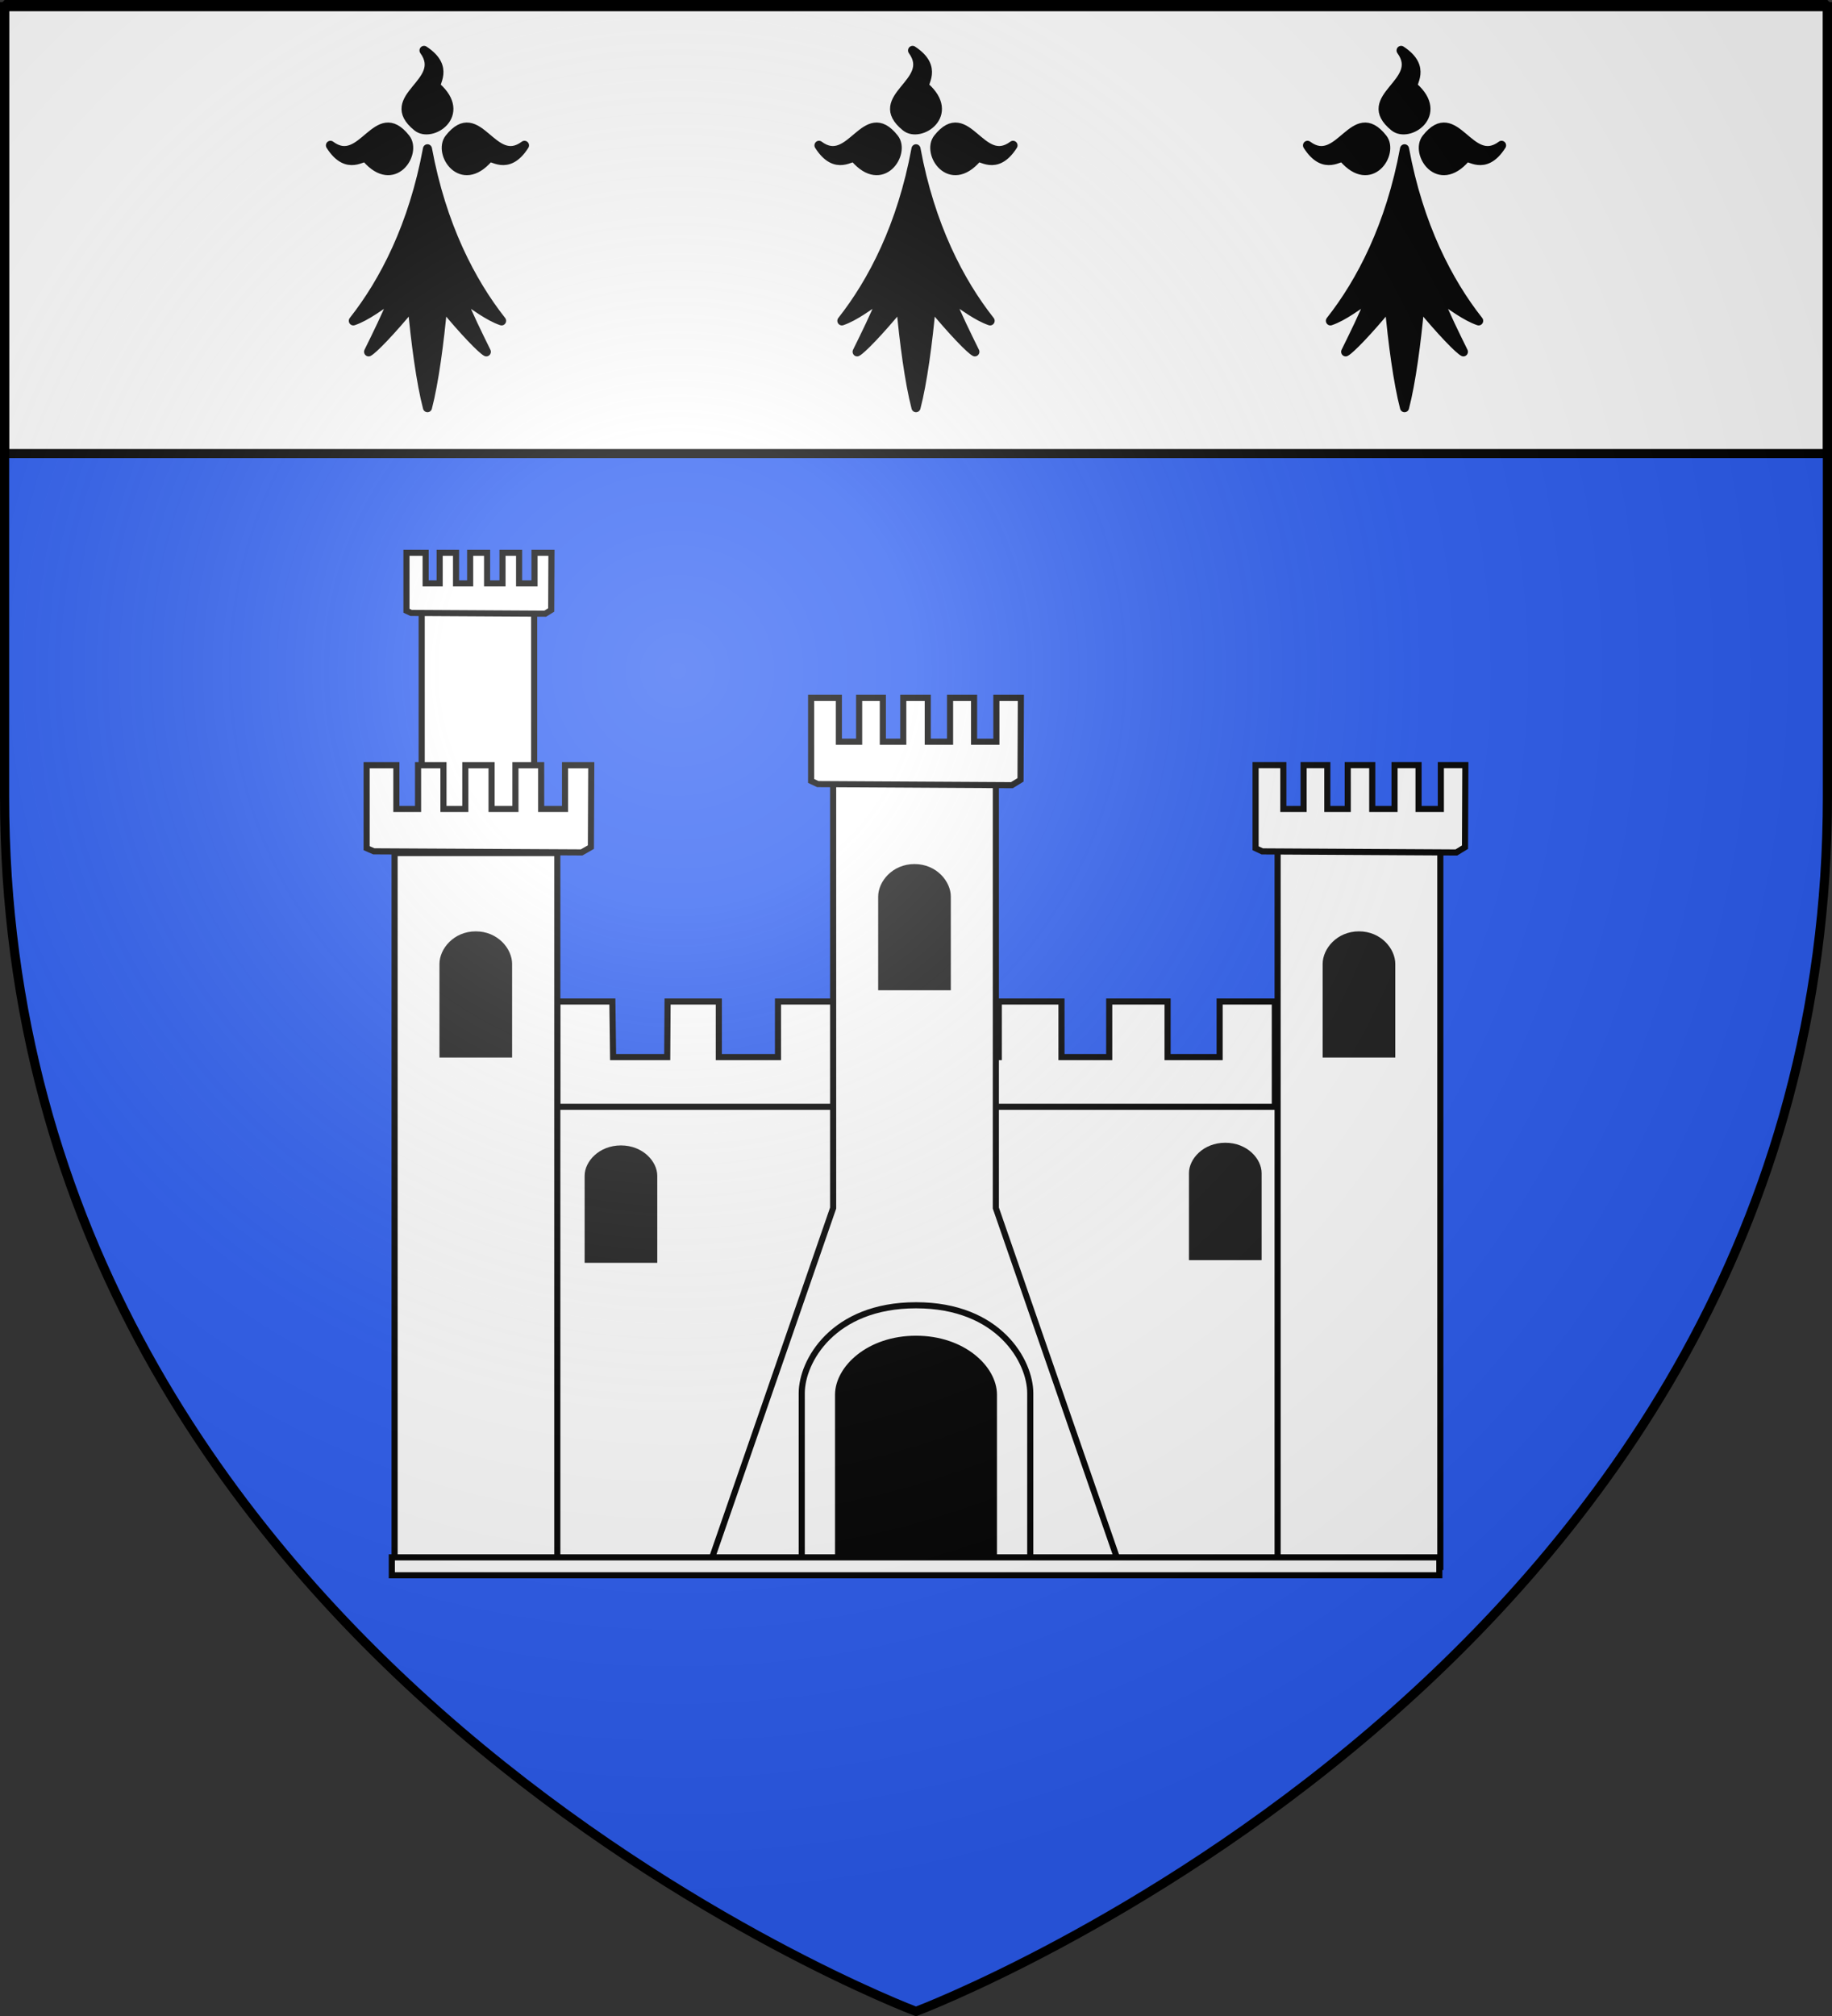
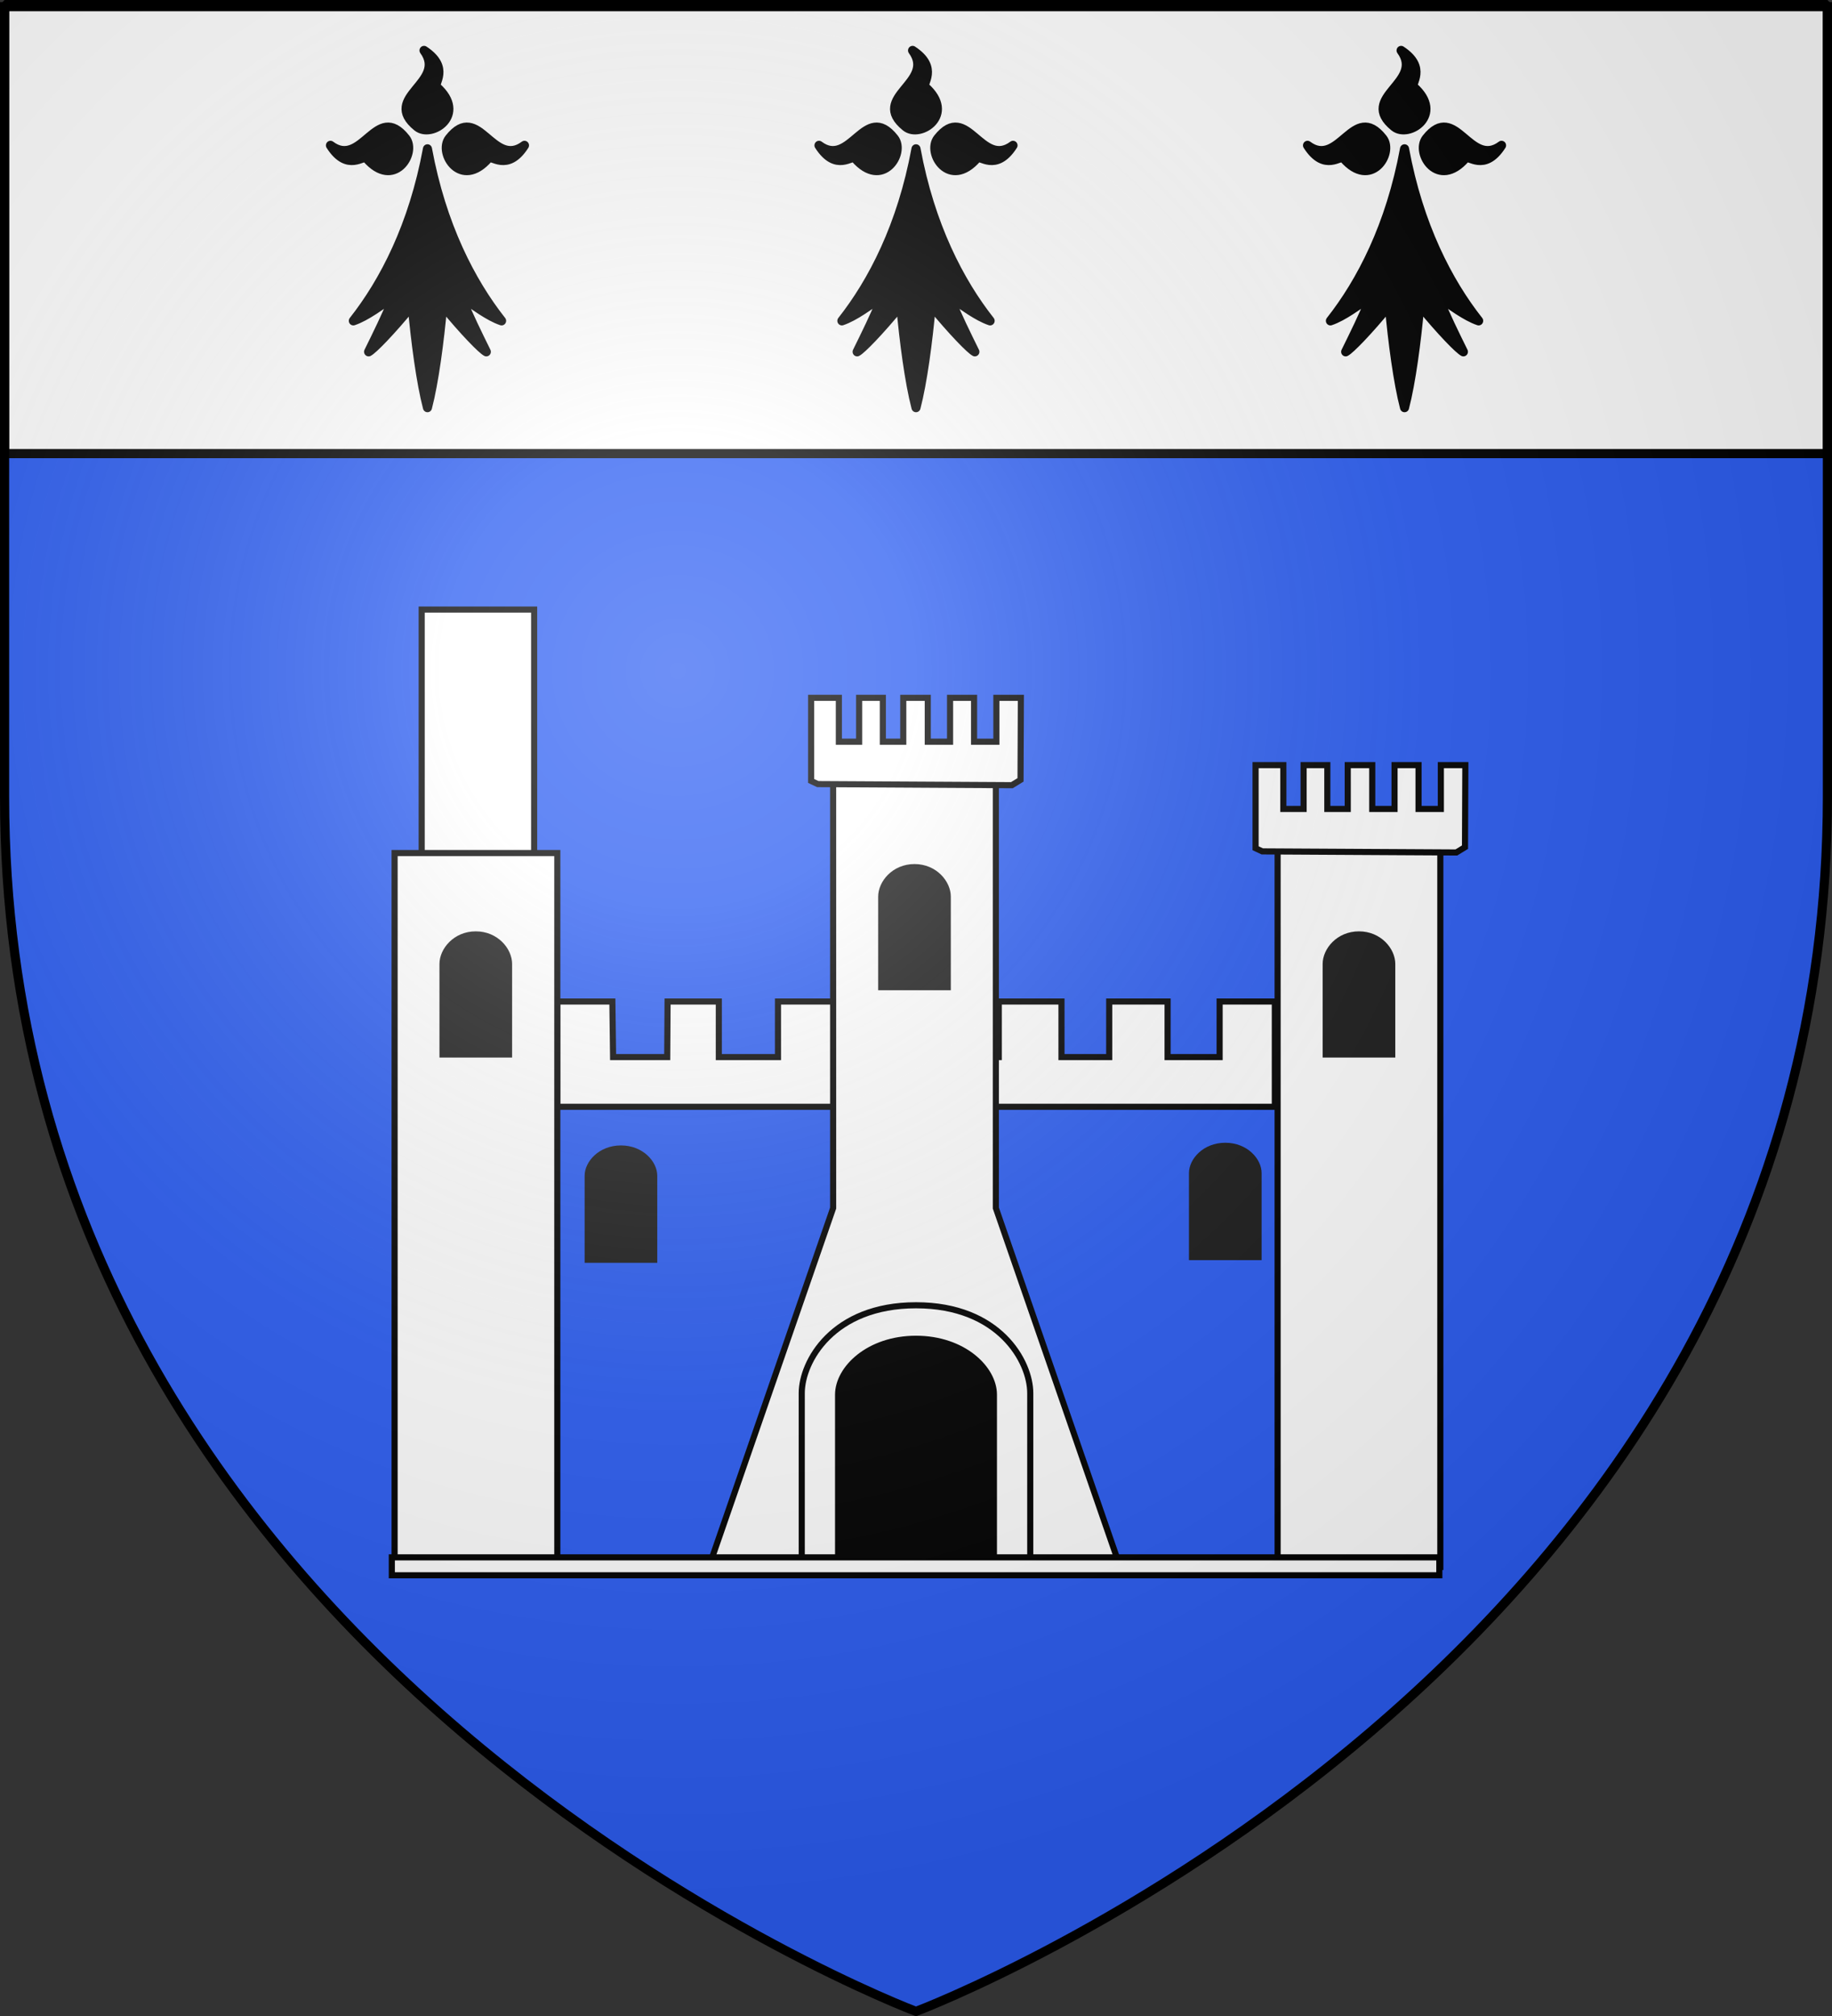
<svg xmlns="http://www.w3.org/2000/svg" xmlns:xlink="http://www.w3.org/1999/xlink" width="600" height="660" version="1.0">
  <rect width="100%" height="100%" fill="#333333" stroke="none" />
  <defs>
    <g id="c">
      <path id="b" d="M0 0v1h.5z" transform="rotate(18 3.157 -.5)" />
      <use xlink:href="#b" width="810" height="540" transform="scale(-1 1)" />
    </g>
    <g id="d">
      <use xlink:href="#c" width="810" height="540" transform="rotate(72)" />
      <use xlink:href="#c" width="810" height="540" transform="rotate(144)" />
    </g>
    <g id="f">
      <path id="e" d="M0 0v1h.5z" transform="rotate(18 3.157 -.5)" />
      <use xlink:href="#e" width="810" height="540" transform="scale(-1 1)" />
    </g>
    <g id="g">
      <use xlink:href="#f" width="810" height="540" transform="rotate(72)" />
      <use xlink:href="#f" width="810" height="540" transform="rotate(144)" />
    </g>
    <g id="i">
-       <path id="h" d="M0 0v1h.5z" transform="rotate(18 3.157 -.5)" />
      <use xlink:href="#h" width="810" height="540" transform="scale(-1 1)" />
    </g>
    <g id="j">
      <use xlink:href="#i" width="810" height="540" transform="rotate(72)" />
      <use xlink:href="#i" width="810" height="540" transform="rotate(144)" />
    </g>
    <g id="l">
      <path id="k" d="M0 0v1h.5z" transform="rotate(18 3.157 -.5)" />
      <use xlink:href="#k" width="810" height="540" transform="scale(-1 1)" />
    </g>
    <g id="m">
      <use xlink:href="#l" width="810" height="540" transform="rotate(72)" />
      <use xlink:href="#l" width="810" height="540" transform="rotate(144)" />
    </g>
    <g id="o">
      <path id="n" d="M0 0v1h.5z" transform="rotate(18 3.157 -.5)" />
      <use xlink:href="#n" width="810" height="540" transform="scale(-1 1)" />
    </g>
    <g id="p">
      <use xlink:href="#o" width="810" height="540" transform="rotate(72)" />
      <use xlink:href="#o" width="810" height="540" transform="rotate(144)" />
    </g>
    <g id="r">
      <path id="q" d="M0 0v1h.5z" transform="rotate(18 3.157 -.5)" />
      <use xlink:href="#q" width="810" height="540" transform="scale(-1 1)" />
    </g>
    <g id="s">
      <use xlink:href="#r" width="810" height="540" transform="rotate(72)" />
      <use xlink:href="#r" width="810" height="540" transform="rotate(144)" />
    </g>
    <g id="v">
      <path id="u" d="M0 0v1h.5z" transform="rotate(18 3.157 -.5)" />
      <use xlink:href="#u" width="810" height="540" transform="scale(-1 1)" />
    </g>
    <g id="w">
      <use xlink:href="#v" width="810" height="540" transform="rotate(72)" />
      <use xlink:href="#v" width="810" height="540" transform="rotate(144)" />
    </g>
    <g id="y">
      <path id="x" d="M0 0v1h.5z" transform="rotate(18 3.157 -.5)" />
      <use xlink:href="#x" width="810" height="540" transform="scale(-1 1)" />
    </g>
    <g id="z">
      <use xlink:href="#y" width="810" height="540" transform="rotate(72)" />
      <use xlink:href="#y" width="810" height="540" transform="rotate(144)" />
    </g>
    <radialGradient xlink:href="#a" id="B" cx="221.445" cy="226.331" r="300" fx="221.445" fy="226.331" gradientTransform="matrix(1.353 0 0 1.349 -77.63 -85.747)" gradientUnits="userSpaceOnUse" />
    <linearGradient id="a">
      <stop offset="0" style="stop-color:white;stop-opacity:.314" />
      <stop offset=".19" style="stop-color:white;stop-opacity:.251" />
      <stop offset=".6" style="stop-color:#6b6b6b;stop-opacity:.125" />
      <stop offset="1" style="stop-color:black;stop-opacity:.125" />
    </linearGradient>
  </defs>
  <g style="display:inline">
    <path d="M300 658.5s298.5-112.32 298.5-397.772V2.176H1.5v258.552C1.5 546.18 300 658.5 300 658.5" style="fill:#2b5df2;fill-opacity:1;fill-rule:evenodd;stroke:none;stroke-width:1px;stroke-linecap:butt;stroke-linejoin:miter;stroke-opacity:1" />
    <path d="M1.494 1.494h597.011v147.011H1.494z" style="opacity:1;fill:#fff;fill-opacity:1;fill-rule:nonzero;stroke:#000;stroke-width:2.989;stroke-linecap:round;stroke-linejoin:bevel;stroke-miterlimit:4;stroke-dasharray:none;stroke-dashoffset:0;stroke-opacity:1" />
    <path d="M138.107 199.566h36.833v84.54h-36.833z" style="fill:#fff;fill-opacity:1;stroke:#000;stroke-width:2;stroke-miterlimit:4;stroke-dasharray:none;stroke-opacity:1" />
-     <path d="M167.294 180.964h-2.719v10.016h-5.047v-10.016h-5.546v10.016h-4.623v-10.016h-5.367v10.016h-4.588v-10.016h-6.282v18.98l1.52.72 43.925.248 1.958-1.212.08-18.736h-5.546v10.016h-5.048v-10.016zM418.702 514.329V357.863H181.298v156.466z" style="fill:#fff;fill-opacity:1;stroke:#000;stroke-width:2;stroke-miterlimit:4;stroke-dasharray:none;stroke-opacity:1" />
    <path d="M291.889 327.886v18.181h-17.557v-18.18H254.8v18.18h-19.377v-18.18H218.64l-.118 18.18h-17.728l-.235-18.18h-18.08v34.452h235.042v-34.453h-18.08v18.181h-17.044v-18.18H363.28v18.18h-15.636v-18.18H327.12v18.18h-16.323v-18.18zM418.431 277.154h53.291v235.847h-53.291z" style="fill:#fff;fill-opacity:1;stroke:#000;stroke-width:2;stroke-miterlimit:4;stroke-dasharray:none;stroke-opacity:1" />
    <path d="M433.182 346.218v-30.652c0-4.969 4.687-10.659 11.895-10.659s11.894 5.69 11.894 10.659v30.652z" style="display:inline;overflow:visible;visibility:visible;fill:#1a1a1a;fill-opacity:1;fill-rule:nonzero;stroke:none;stroke-width:2;stroke-linecap:butt;stroke-linejoin:miter;stroke-miterlimit:4;stroke-dasharray:none;stroke-dashoffset:0;stroke-opacity:1;marker:none;marker-start:none;marker-mid:none;marker-end:none" />
    <path d="M460.66 250.491h-3.934v14.356h-7.302v-14.356H441.4v14.356h-6.688v-14.356h-7.766v14.356h-6.638v-14.356h-9.09v27.204l2.2 1.033 63.552.356 2.833-1.737.114-26.856h-8.023v14.356h-7.303v-14.356zM129.234 279.278h53.291v235.847h-53.291z" style="fill:#fff;fill-opacity:1;stroke:#000;stroke-width:2;stroke-miterlimit:4;stroke-dasharray:none;stroke-opacity:1" />
    <path d="M143.93 346.218v-30.652c0-4.969 4.688-10.659 11.895-10.659 7.208 0 11.894 5.69 11.894 10.659v30.652z" style="display:inline;overflow:visible;visibility:visible;fill:#1a1a1a;fill-opacity:1;fill-rule:nonzero;stroke:none;stroke-width:2;stroke-linecap:butt;stroke-linejoin:miter;stroke-miterlimit:4;stroke-dasharray:none;stroke-dashoffset:0;stroke-opacity:1;marker:none;marker-start:none;marker-mid:none;marker-end:none" />
-     <path d="M173.024 250.512h-4.212v14.335h-7.82v-14.335H152.4v14.335h-7.163v-14.335h-8.317v14.335h-7.108v-14.335h-9.734v27.165l2.355 1.031 68.058.356 3.034-1.734.122-26.818h-8.591v14.335h-7.821v-14.335z" style="fill:#fff;fill-opacity:1;stroke:#000;stroke-width:2;stroke-miterlimit:4;stroke-dasharray:none;stroke-opacity:1" />
    <path d="M191.474 413.426v-28.52c0-4.623 4.687-9.917 11.894-9.917 7.208 0 11.894 5.294 11.894 9.917v28.52z" style="display:inline;overflow:visible;visibility:visible;fill:#1a1a1a;fill-opacity:1;fill-rule:nonzero;stroke:none;stroke-width:2;stroke-linecap:butt;stroke-linejoin:miter;stroke-miterlimit:4;stroke-dasharray:none;stroke-dashoffset:0;stroke-opacity:1;marker:none;marker-start:none;marker-mid:none;marker-end:none" />
    <path d="M389.402 412.552v-28.52c0-4.623 4.687-9.917 11.895-9.917s11.894 5.294 11.894 9.917v28.52z" style="display:inline;overflow:visible;visibility:visible;fill:#1a1a1a;fill-opacity:1;fill-rule:nonzero;stroke:none;stroke-width:2;stroke-linecap:butt;stroke-linejoin:miter;stroke-miterlimit:4;stroke-dasharray:none;stroke-dashoffset:0;stroke-opacity:1;marker:none;marker-start:none;marker-mid:none;marker-end:none" />
    <path d="M272.86 255.123h53.291v140.375l40 115.472h-133.29l40-115.472z" style="fill:#fff;fill-opacity:1;stroke:#000;stroke-width:2;stroke-miterlimit:4;stroke-dasharray:none;stroke-opacity:1" />
    <path d="M287.612 324.187v-30.652c0-4.969 4.687-10.659 11.895-10.659s11.894 5.69 11.894 10.659v30.652z" style="display:inline;overflow:visible;visibility:visible;fill:#1a1a1a;fill-opacity:1;fill-rule:nonzero;stroke:none;stroke-width:2;stroke-linecap:butt;stroke-linejoin:miter;stroke-miterlimit:4;stroke-dasharray:none;stroke-dashoffset:0;stroke-opacity:1;marker:none;marker-start:none;marker-mid:none;marker-end:none" />
    <path d="M315.09 228.46h-3.934v14.356h-7.302V228.46h-8.024v14.356h-6.689V228.46h-7.765v14.356h-6.638V228.46h-9.09v27.204l2.2 1.033 63.551.356 2.833-1.737.115-26.856h-8.023v14.356h-7.303V228.46zM300.014 427.321c-27.306 0-37.435 18.442-37.435 28.773v58.487h74.842v-58.487c0-10.331-10.104-28.773-37.407-28.773z" style="fill:#fff;fill-opacity:1;stroke:#000;stroke-width:2;stroke-miterlimit:4;stroke-dasharray:none;stroke-opacity:1" />
    <path d="M274.483 509.208v-52.622c0-8.53 10.055-18.298 25.518-18.298s25.516 9.768 25.516 18.298v52.622" style="fill:#000;fill-opacity:1;stroke:#000;stroke-width:2;stroke-miterlimit:4;stroke-dasharray:none;stroke-opacity:1" />
    <path d="M128.326 509.851h343.068v5.862H128.326z" style="fill:#fff;fill-opacity:1;stroke:#000;stroke-width:2;stroke-miterlimit:4;stroke-dasharray:none;stroke-opacity:1" />
    <g style="stroke:#000;stroke-width:8.337;stroke-linecap:round;stroke-linejoin:round" transform="matrix(.357 0 0 .362 300 48.738)">
      <path d="M0 0c-13 69.5-40 120.5-68 155.5 12-4 25-14 37.5-22-7.5 18-15.5 34-23.5 50 4-2 20-18 40-42 3 33 8 70 14 92.5 6-22.5 11-59.5 14-92.5 20 24 36 40 40 42-8-16-16-32-23.5-50 12.5 8 25.5 18 37.5 22-28-35-55-86-68-155.5" style="stroke-width:8.337" />
      <path id="A" d="M56 8.35c2.3-3.7 17.2 13 33-11.5-29.4 21.7-42.2-39.76-69-6.3-10.6 13.2 11 46.4 36 17.8" style="stroke-width:8.337" />
      <use xlink:href="#A" width="100%" height="100%" style="stroke-width:8.337" transform="rotate(-90)" />
      <use xlink:href="#A" width="100%" height="100%" style="stroke-width:8.337" transform="scale(-1 1)" />
    </g>
    <g style="stroke:#000;stroke-width:8.337;stroke-linecap:round;stroke-linejoin:round" transform="matrix(.357 0 0 .362 460 48.738)">
      <path d="M0 0c-13 69.5-40 120.5-68 155.5 12-4 25-14 37.5-22-7.5 18-15.5 34-23.5 50 4-2 20-18 40-42 3 33 8 70 14 92.5 6-22.5 11-59.5 14-92.5 20 24 36 40 40 42-8-16-16-32-23.5-50 12.5 8 25.5 18 37.5 22-28-35-55-86-68-155.5M56 8.35c2.3-3.7 17.2 13 33-11.5-29.4 21.7-42.2-39.76-69-6.3-10.6 13.2 11 46.4 36 17.8" style="stroke-width:8.337" />
      <use xlink:href="#A" width="100%" height="100%" style="stroke-width:8.337" transform="rotate(-90)" />
      <use xlink:href="#A" width="100%" height="100%" style="stroke-width:8.337" transform="scale(-1 1)" />
    </g>
    <g style="stroke:#000;stroke-width:8.337;stroke-linecap:round;stroke-linejoin:round" transform="matrix(.357 0 0 .362 140 48.738)">
      <path d="M0 0c-13 69.5-40 120.5-68 155.5 12-4 25-14 37.5-22-7.5 18-15.5 34-23.5 50 4-2 20-18 40-42 3 33 8 70 14 92.5 6-22.5 11-59.5 14-92.5 20 24 36 40 40 42-8-16-16-32-23.5-50 12.5 8 25.5 18 37.5 22-28-35-55-86-68-155.5M56 8.35c2.3-3.7 17.2 13 33-11.5-29.4 21.7-42.2-39.76-69-6.3-10.6 13.2 11 46.4 36 17.8" style="stroke-width:8.337" />
      <use xlink:href="#A" width="100%" height="100%" style="stroke-width:8.337" transform="rotate(-90)" />
      <use xlink:href="#A" width="100%" height="100%" style="stroke-width:8.337" transform="scale(-1 1)" />
    </g>
  </g>
  <g style="display:inline">
    <path d="M300 658.5s298.5-112.32 298.5-397.772V2.176H1.5v258.552C1.5 546.18 300 658.5 300 658.5" style="opacity:1;fill:url(#B);fill-opacity:1;fill-rule:evenodd;stroke:none;stroke-width:1px;stroke-linecap:butt;stroke-linejoin:miter;stroke-opacity:1" />
  </g>
  <g style="display:inline">
    <path d="M300 658.5S1.5 546.18 1.5 260.728V2.176h597v258.552C598.5 546.18 300 658.5 300 658.5z" style="opacity:1;fill:none;fill-opacity:1;fill-rule:evenodd;stroke:#000;stroke-width:3;stroke-linecap:butt;stroke-linejoin:miter;stroke-miterlimit:4;stroke-dasharray:none;stroke-opacity:1" />
  </g>
</svg>